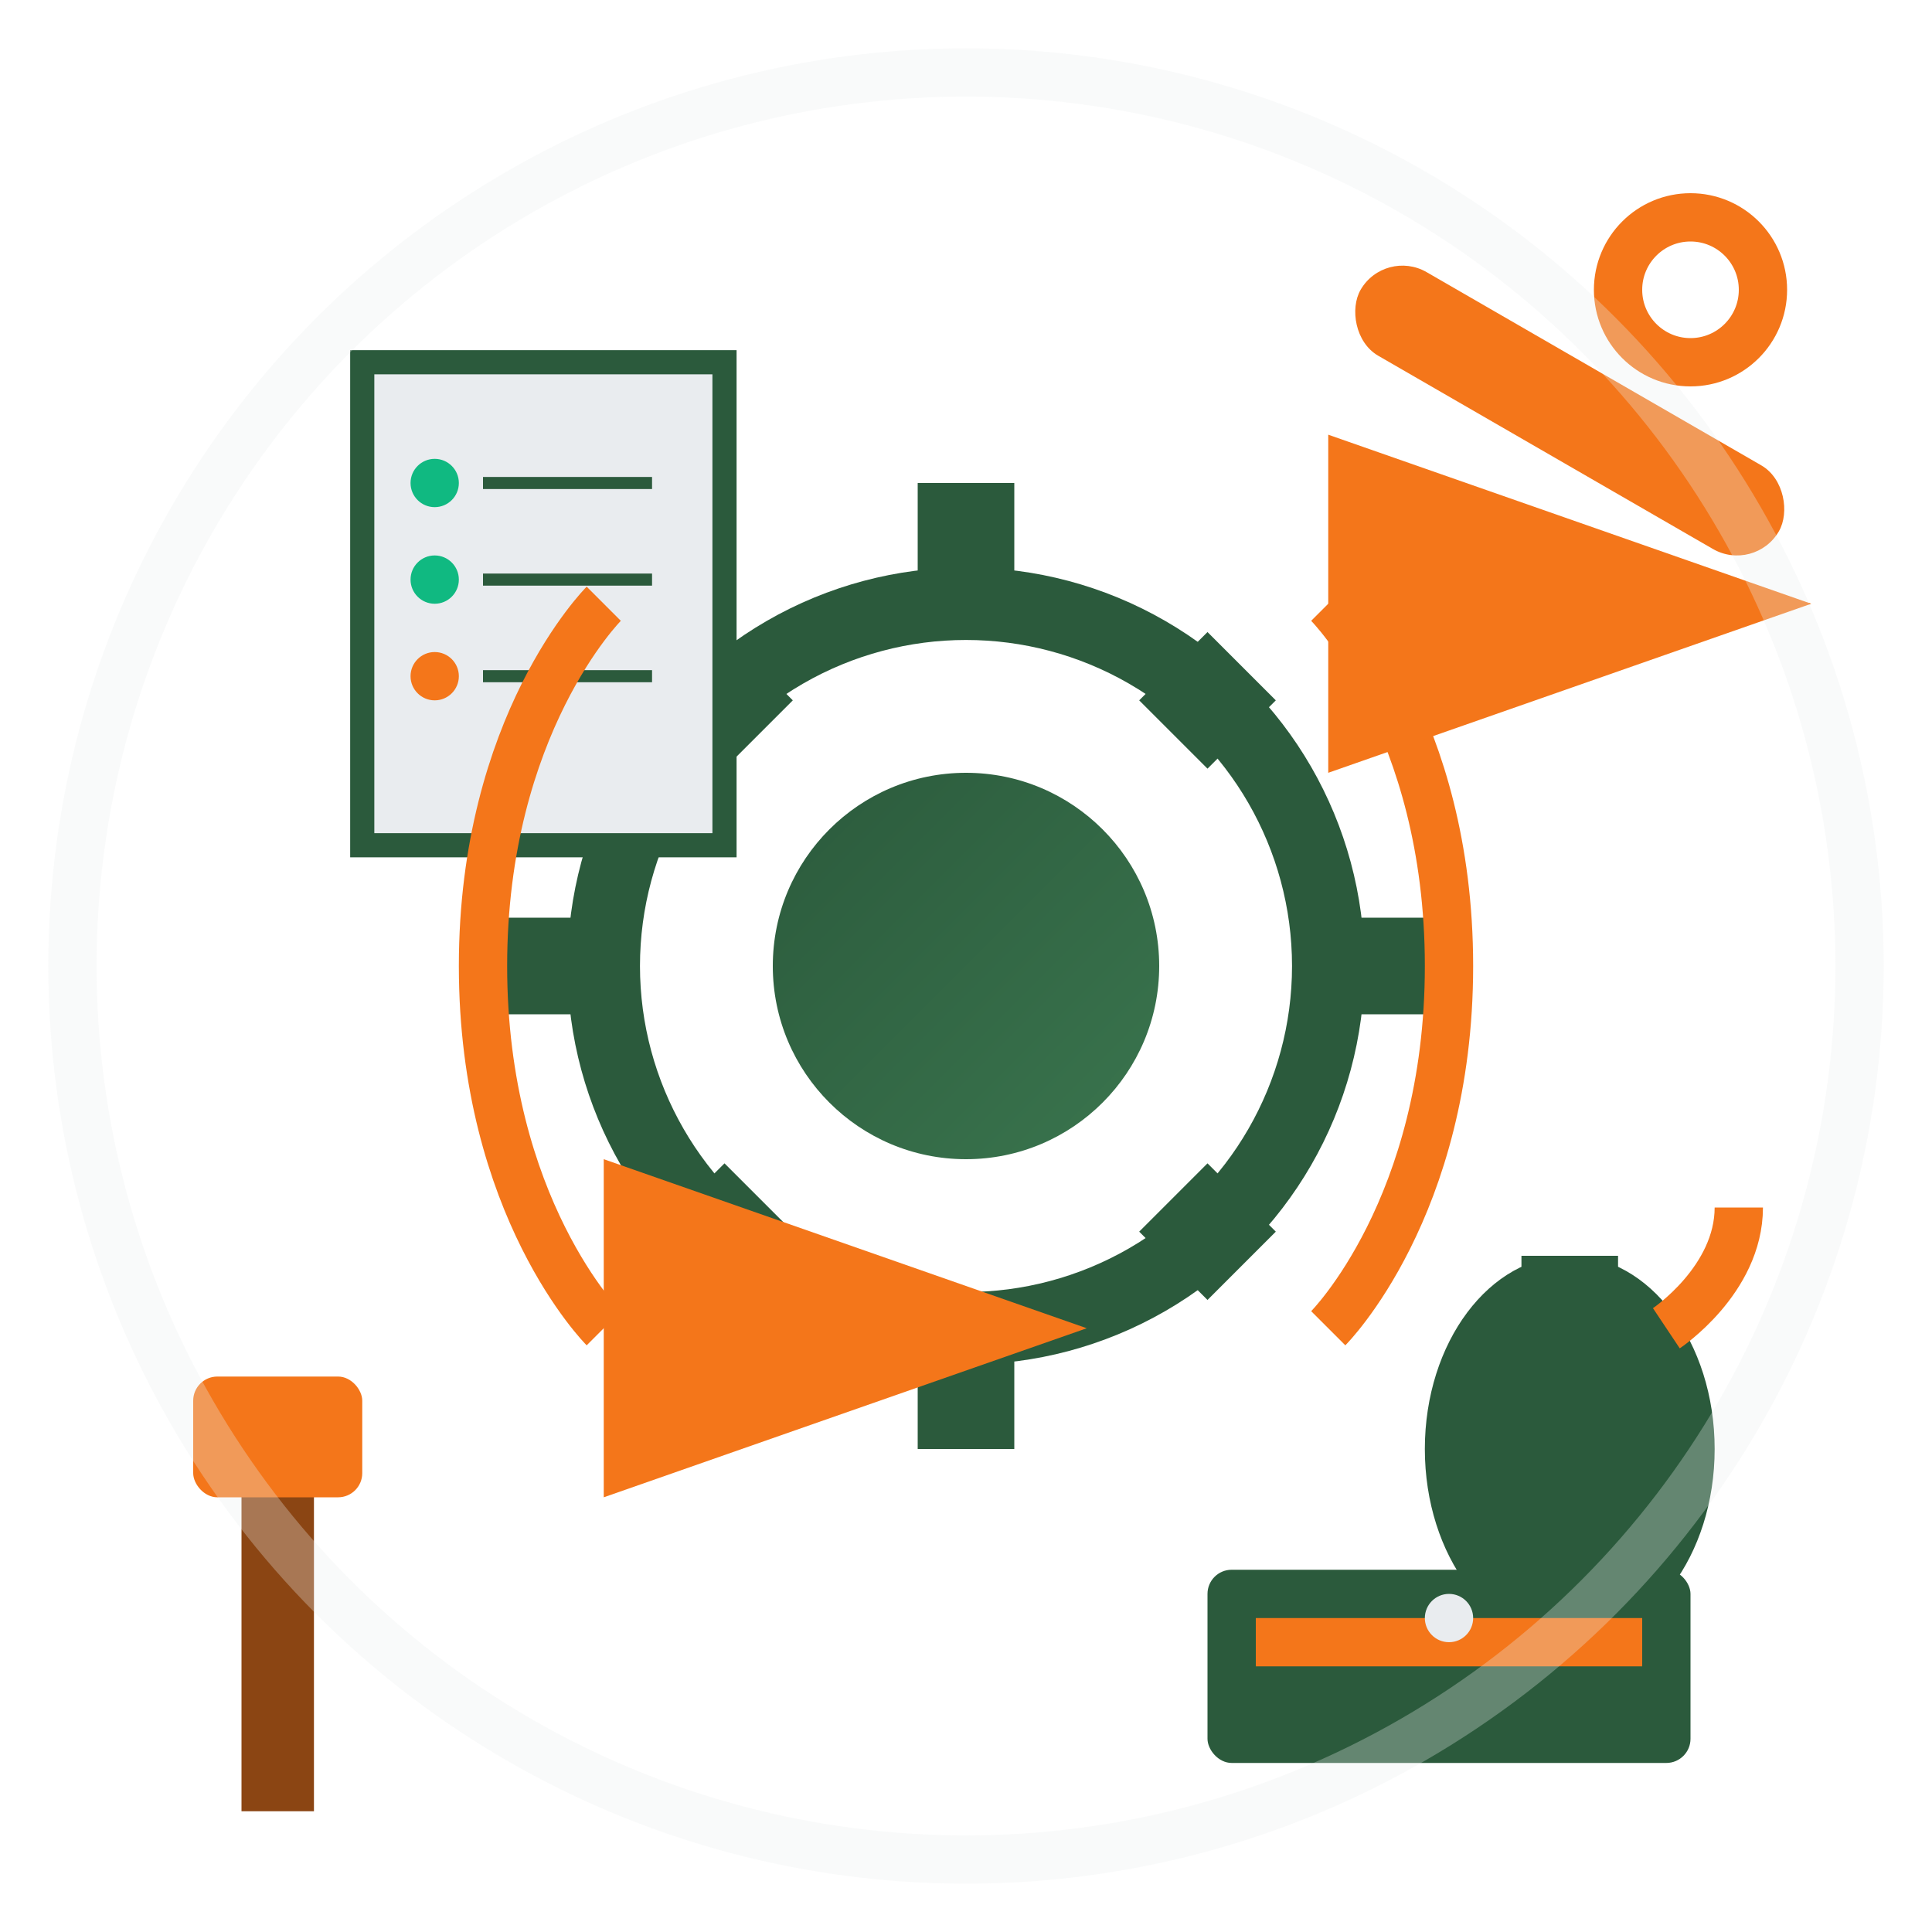
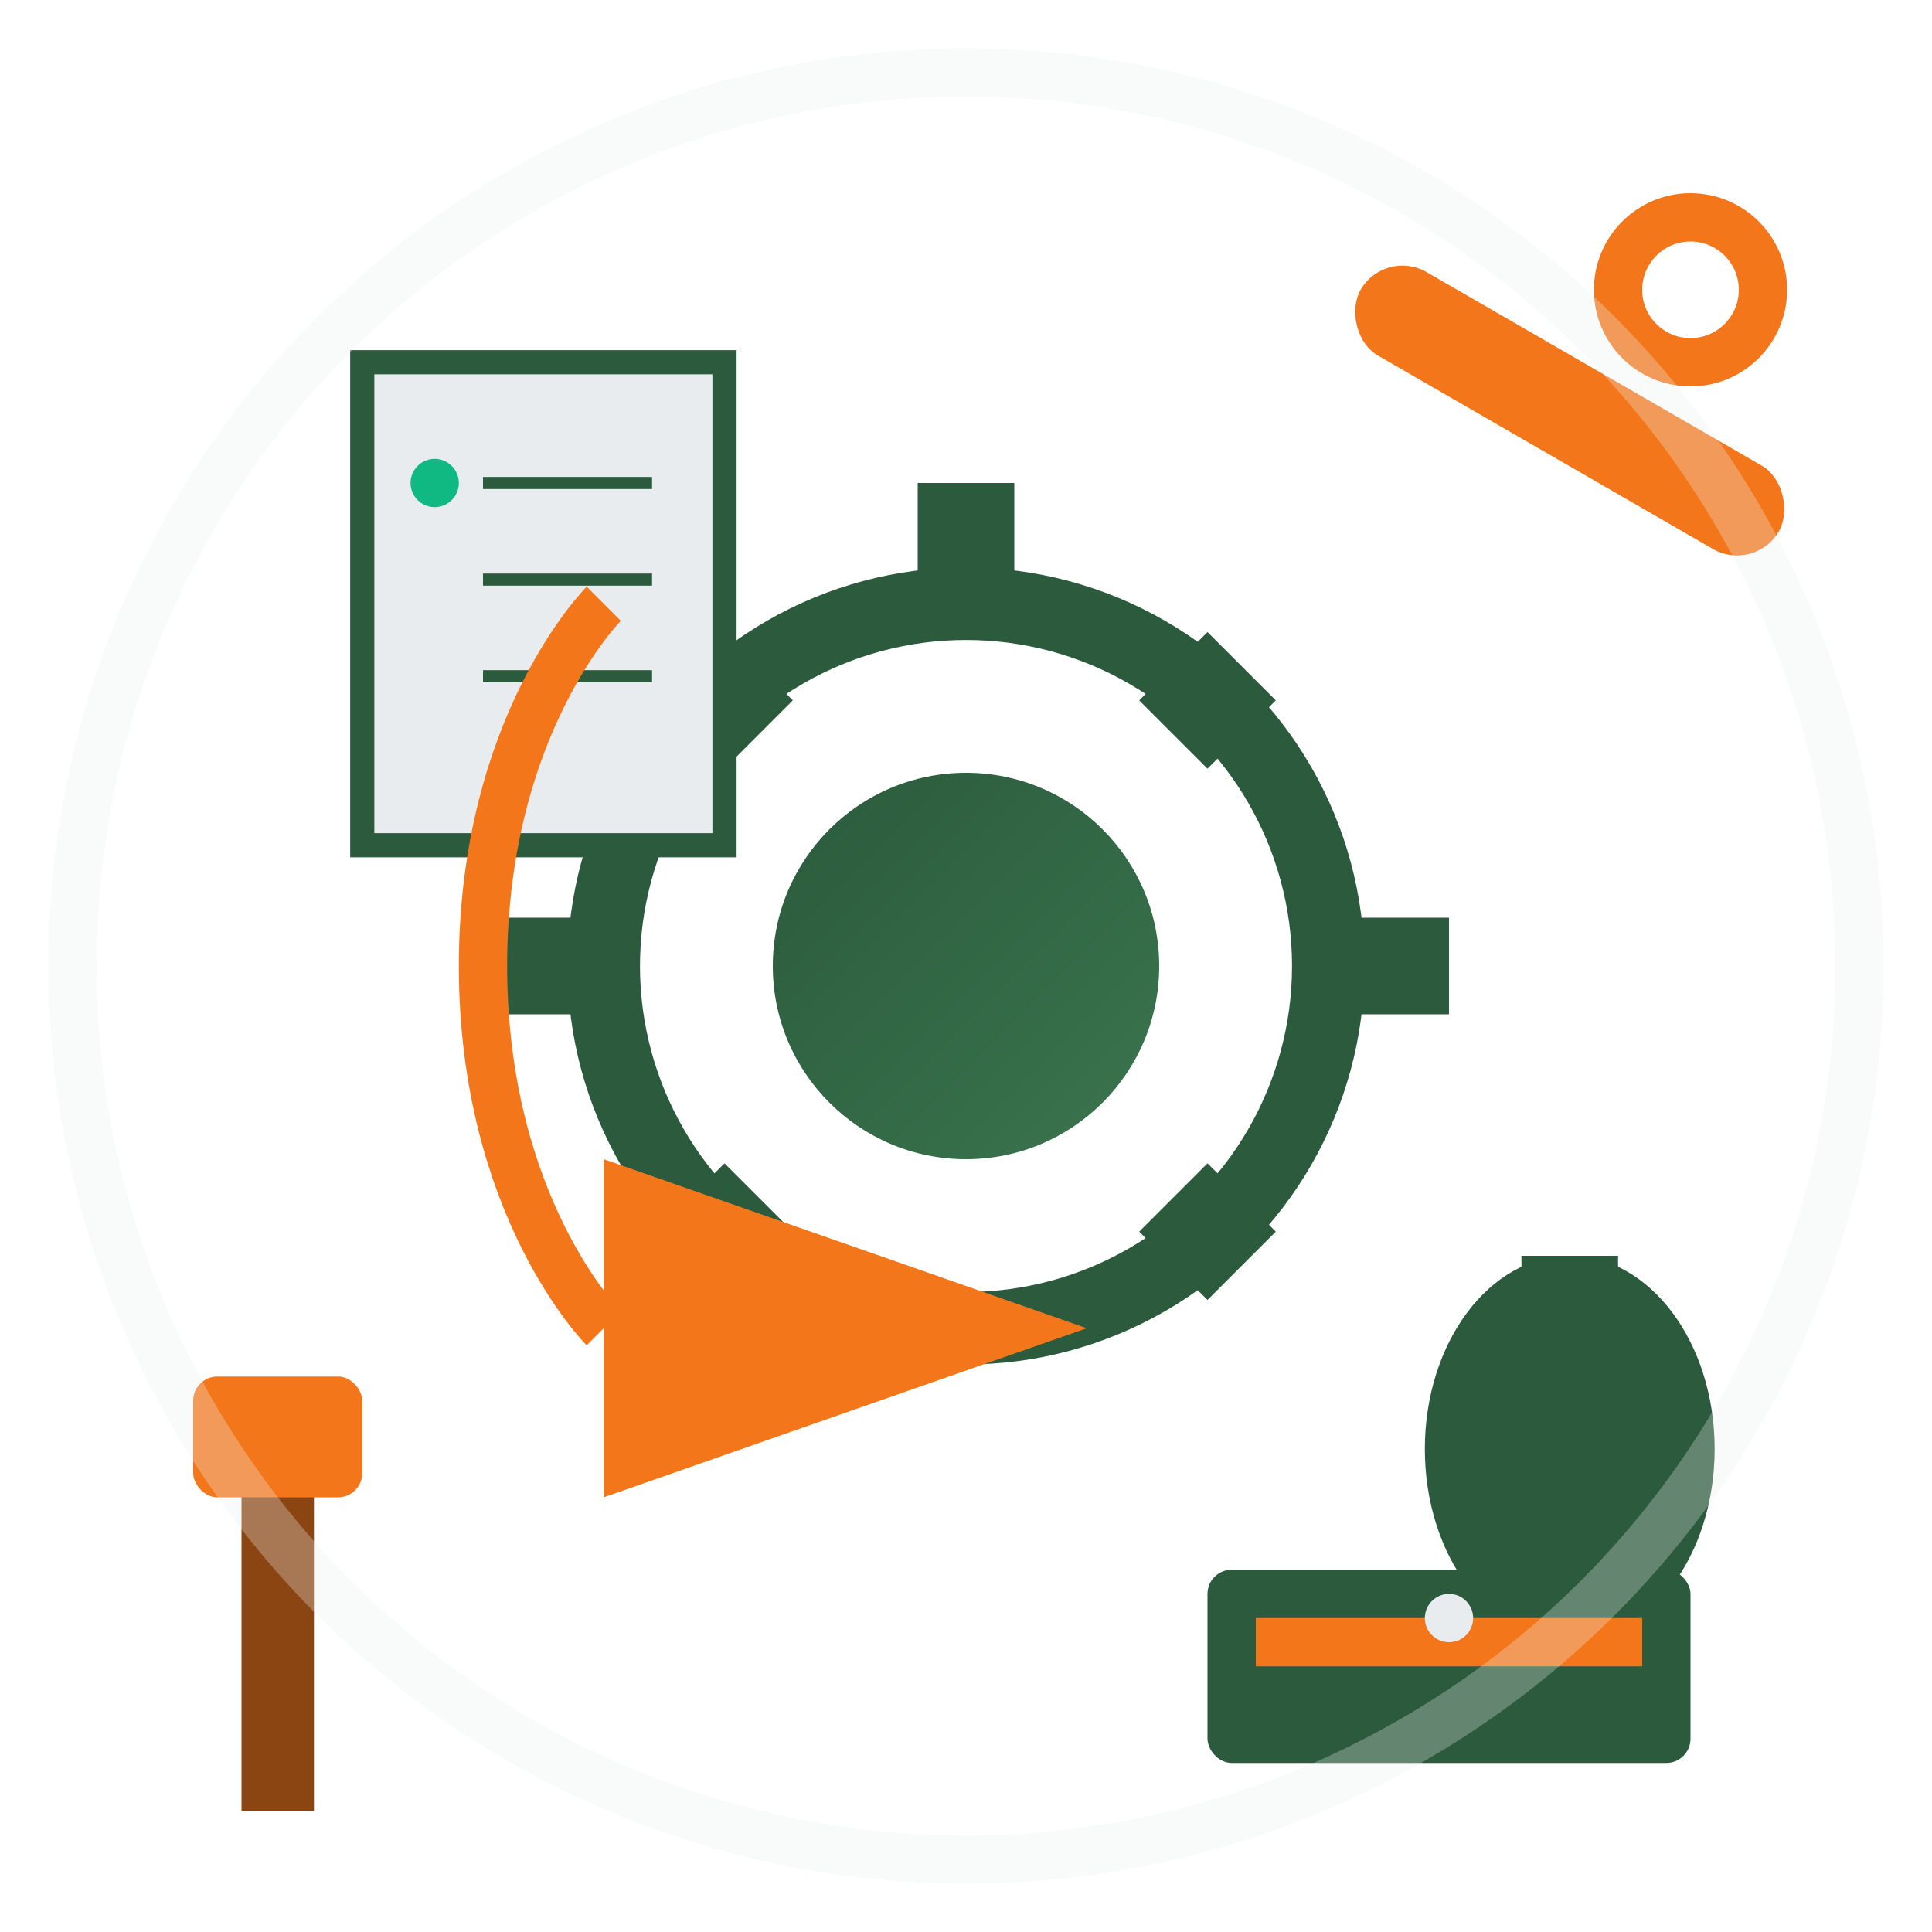
<svg xmlns="http://www.w3.org/2000/svg" width="80" height="80" viewBox="0 0 80 80" fill="none">
  <defs>
    <linearGradient id="maintenanceGrad" x1="0%" y1="0%" x2="100%" y2="100%">
      <stop offset="0%" style="stop-color:#2B5A3C;stop-opacity:1" />
      <stop offset="100%" style="stop-color:#3A754E;stop-opacity:1" />
    </linearGradient>
  </defs>
  <circle cx="40" cy="40" r="15" fill="none" stroke="#2B5A3C" stroke-width="3" />
  <circle cx="40" cy="40" r="8" fill="url(#maintenanceGrad)" />
  <rect x="38" y="20" width="4" height="5" fill="#2B5A3C" />
  <rect x="55" y="38" width="5" height="4" fill="#2B5A3C" />
-   <rect x="38" y="55" width="4" height="5" fill="#2B5A3C" />
  <rect x="20" y="38" width="5" height="4" fill="#2B5A3C" />
  <rect x="48" y="27" width="4" height="4" fill="#2B5A3C" transform="rotate(45 50 29)" />
  <rect x="48" y="49" width="4" height="4" fill="#2B5A3C" transform="rotate(45 50 51)" />
  <rect x="28" y="49" width="4" height="4" fill="#2B5A3C" transform="rotate(45 30 51)" />
  <rect x="28" y="27" width="4" height="4" fill="#2B5A3C" transform="rotate(45 30 29)" />
  <rect x="55" y="15" width="20" height="4" rx="2" fill="#F4761A" transform="rotate(30 65 17)" />
  <circle cx="70" cy="12" r="3" fill="none" stroke="#F4761A" stroke-width="2" />
  <rect x="10" y="60" width="3" height="15" fill="#8B4513" />
  <rect x="8" y="57" width="7" height="5" fill="#F4761A" rx="1" />
  <ellipse cx="65" cy="60" rx="6" ry="8" fill="#2B5A3C" />
  <rect x="63" y="52" width="4" height="6" fill="#2B5A3C" />
-   <path d="M69 55C69 55 72 53 72 50" stroke="#F4761A" stroke-width="2" fill="none" />
  <rect x="15" y="15" width="15" height="20" fill="#E9ECEF" stroke="#2B5A3C" stroke-width="1" />
  <circle cx="18" cy="20" r="1" fill="#10B981" />
  <line x1="20" y1="20" x2="27" y2="20" stroke="#2B5A3C" stroke-width="0.5" />
-   <circle cx="18" cy="24" r="1" fill="#10B981" />
  <line x1="20" y1="24" x2="27" y2="24" stroke="#2B5A3C" stroke-width="0.5" />
-   <circle cx="18" cy="28" r="1" fill="#F4761A" />
  <line x1="20" y1="28" x2="27" y2="28" stroke="#2B5A3C" stroke-width="0.5" />
  <rect x="50" y="65" width="20" height="8" fill="#2B5A3C" rx="1" />
  <rect x="52" y="67" width="16" height="2" fill="#F4761A" />
  <circle cx="60" cy="67" r="1" fill="#E9ECEF" />
  <path d="M25 25C25 25 20 30 20 40C20 50 25 55 25 55" stroke="#F4761A" stroke-width="2" fill="none" marker-end="url(#arrowhead)" />
-   <path d="M55 55C55 55 60 50 60 40C60 30 55 25 55 25" stroke="#F4761A" stroke-width="2" fill="none" marker-end="url(#arrowhead)" />
  <defs>
    <marker id="arrowhead" markerWidth="10" markerHeight="7" refX="0" refY="3.5" orient="auto">
      <polygon points="0 0, 10 3.5, 0 7" fill="#F4761A" />
    </marker>
  </defs>
  <circle cx="40" cy="40" r="37" fill="none" stroke="#E9ECEF" stroke-width="2" opacity="0.3" />
</svg>